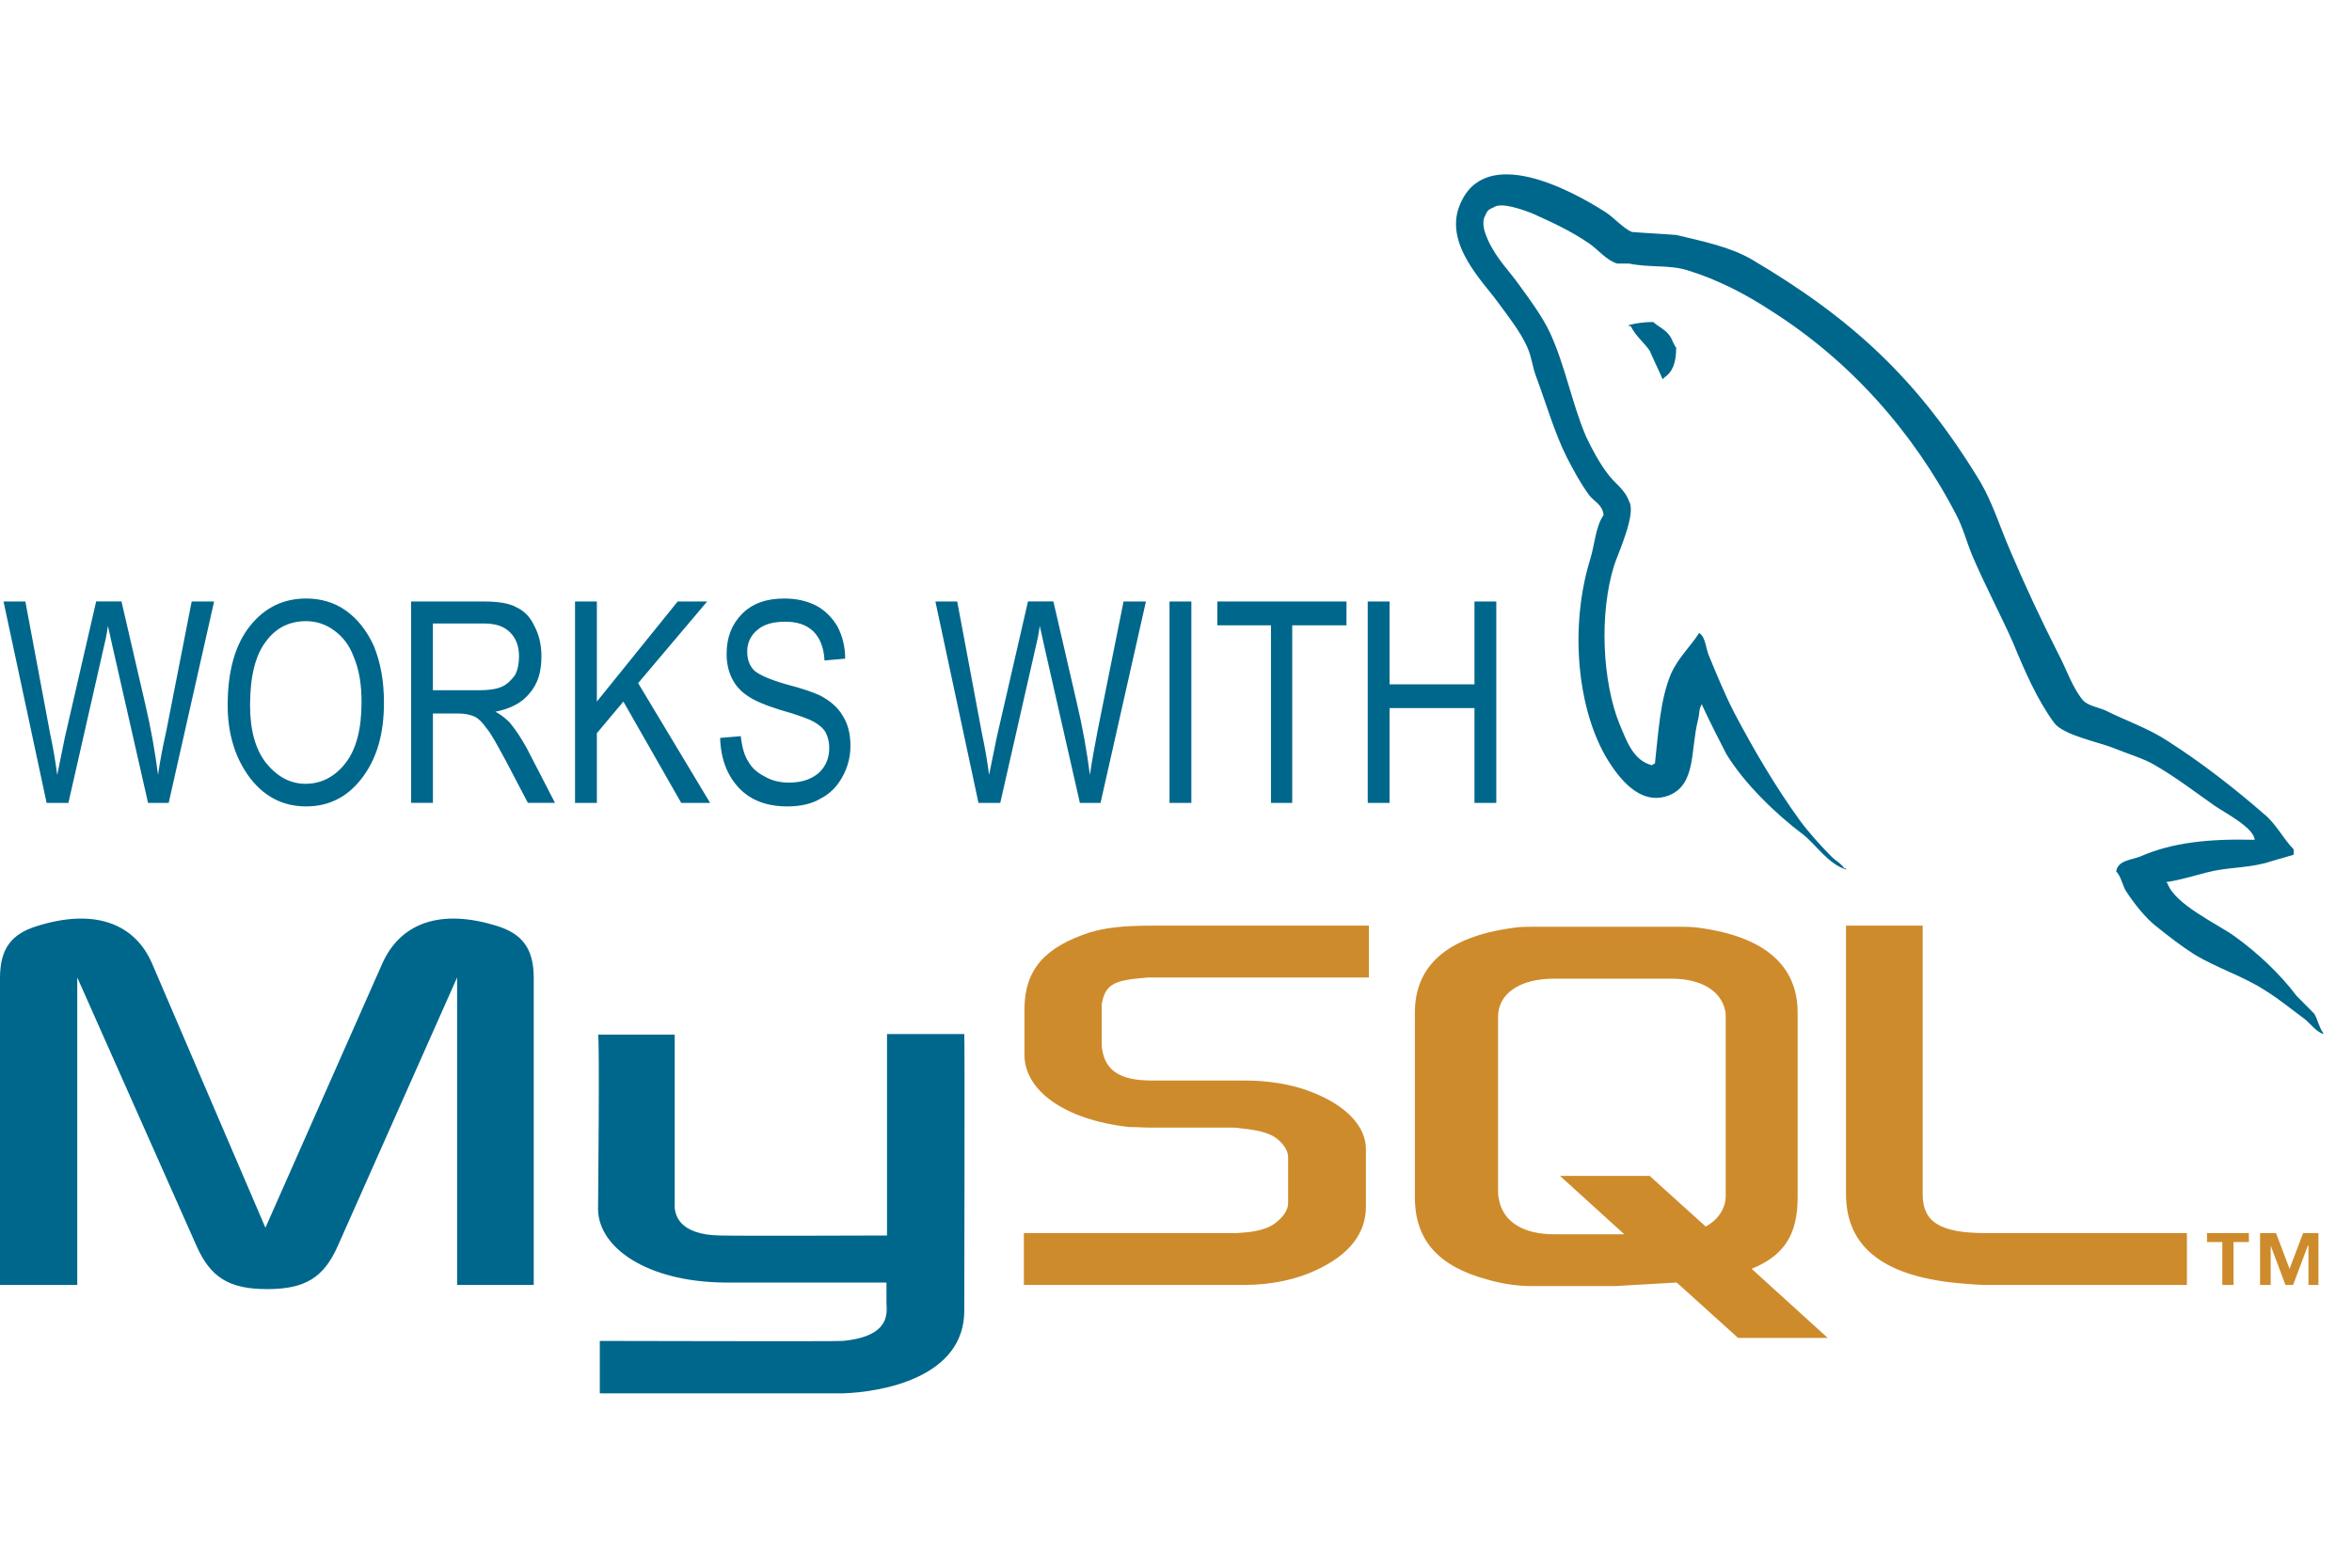
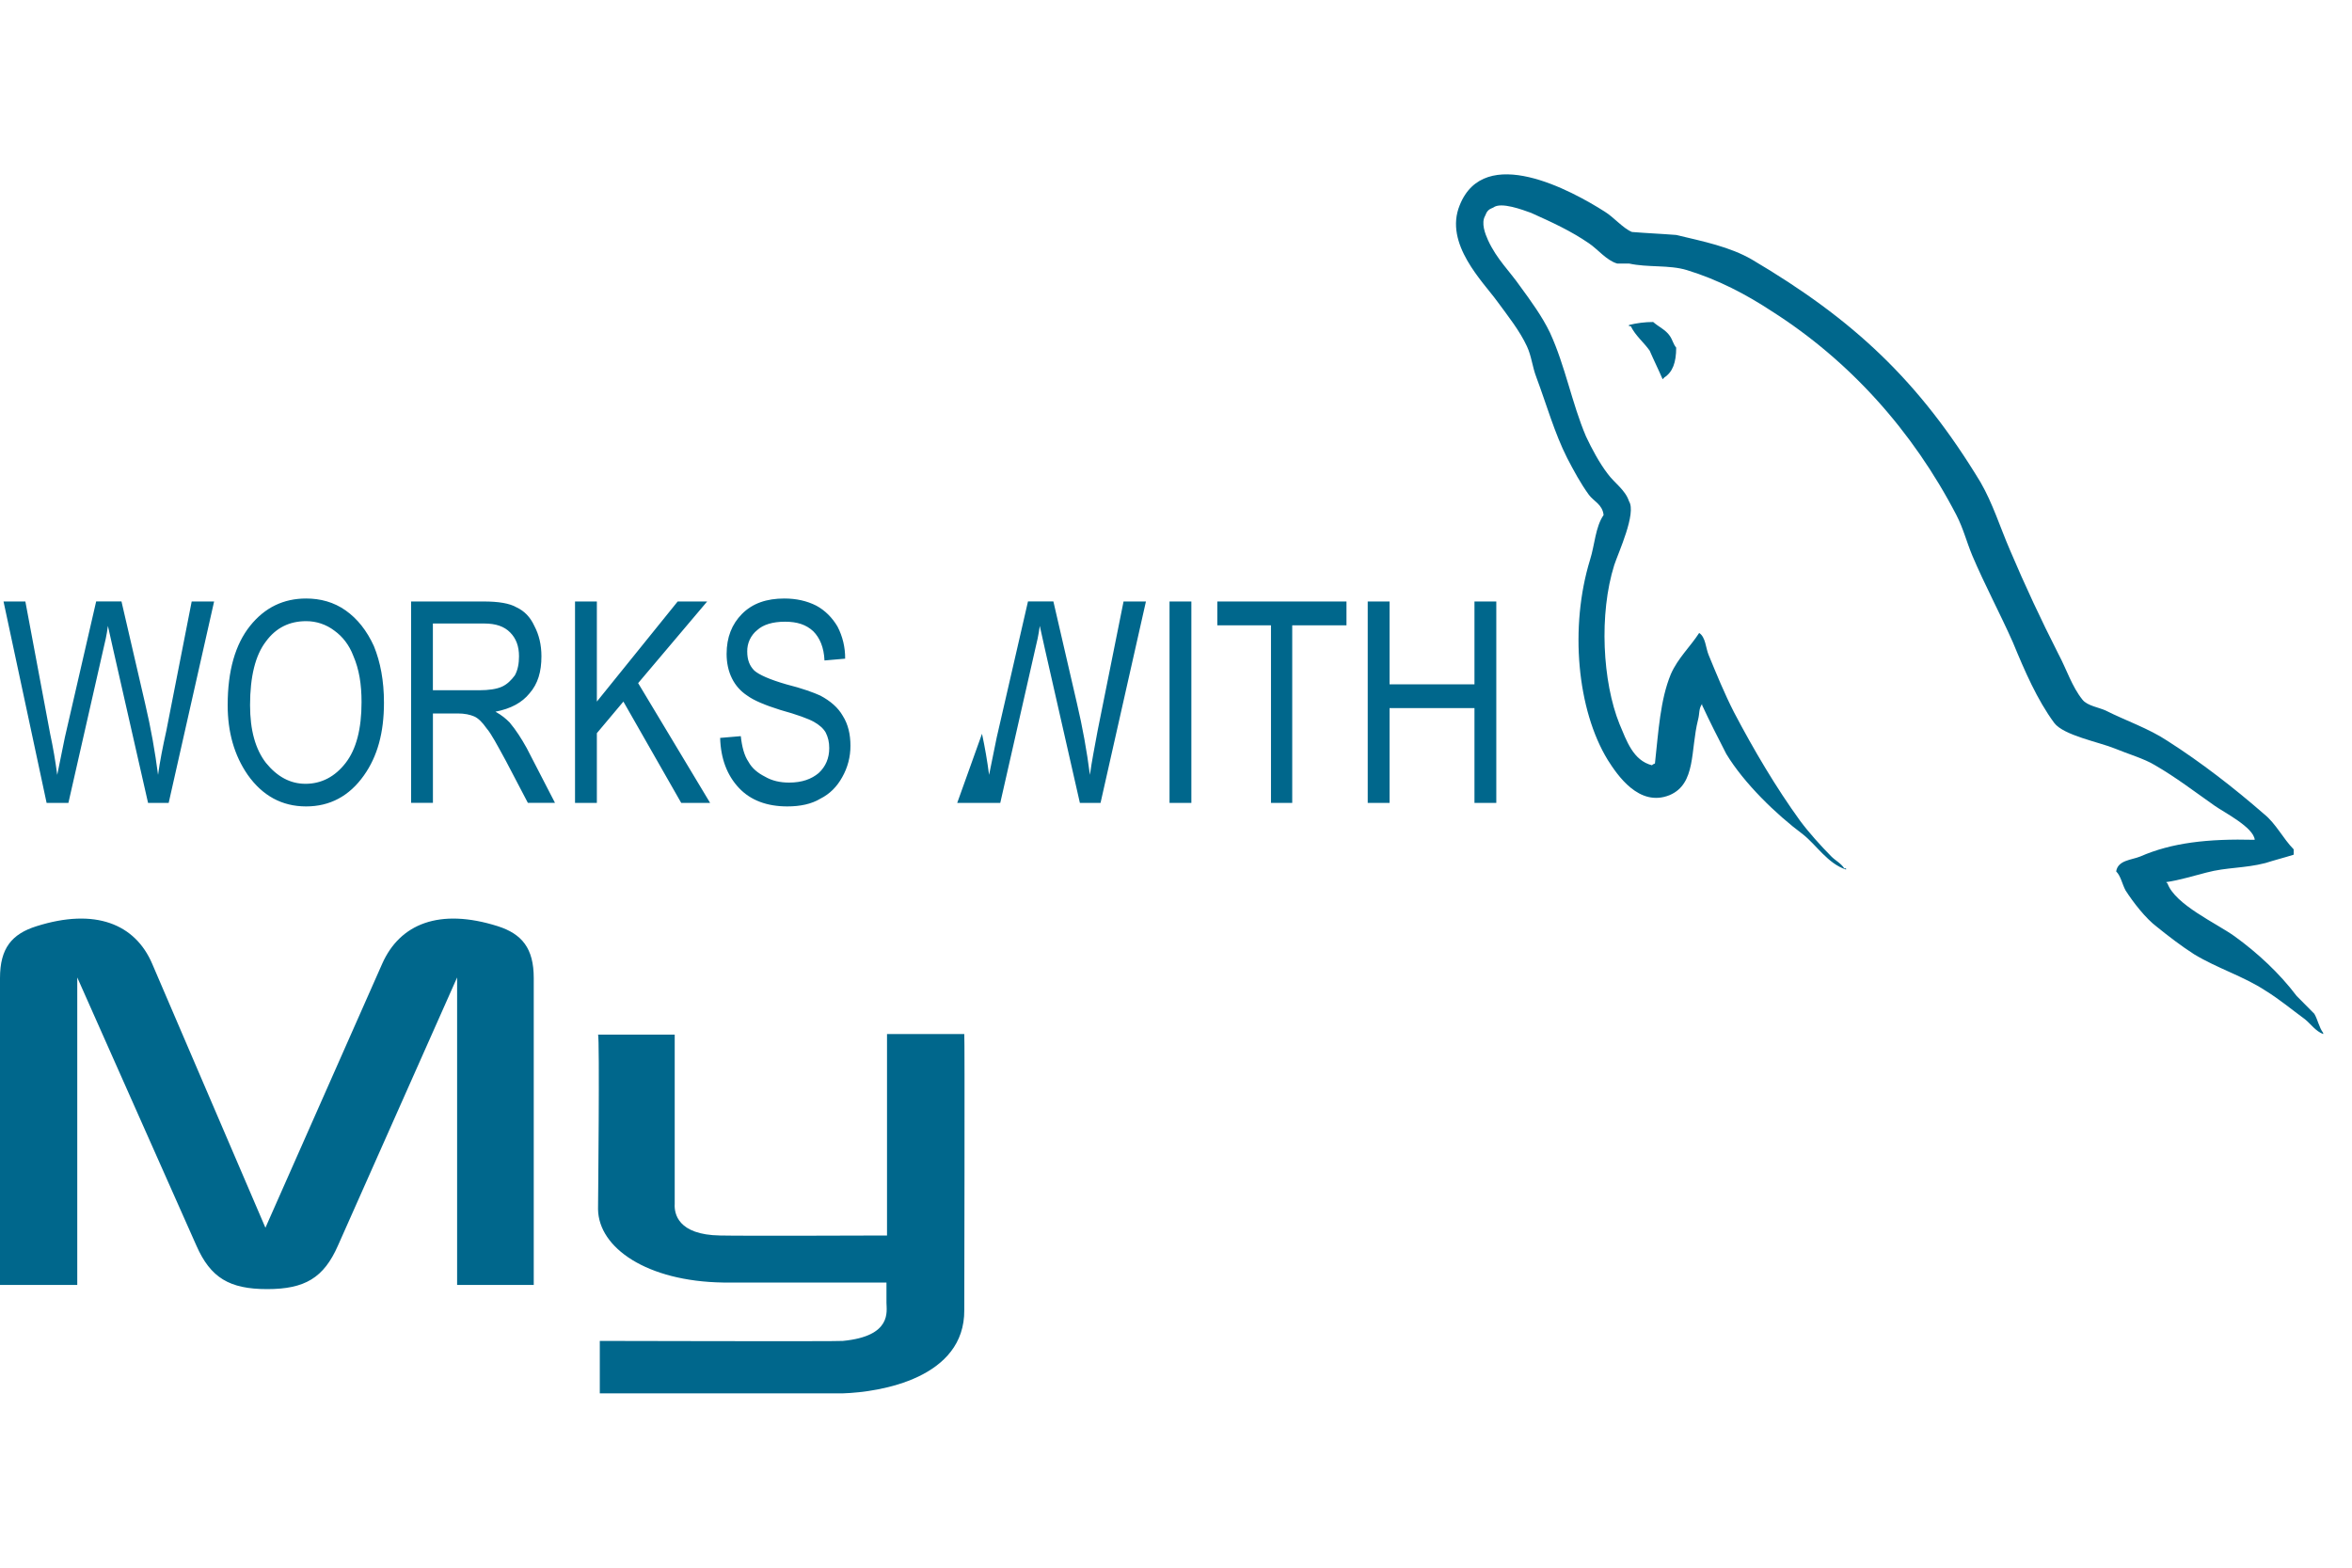
<svg xmlns="http://www.w3.org/2000/svg" width="60" height="40" viewBox="0 0 60 40" fill="none">
  <path fill-rule="evenodd" clip-rule="evenodd" d="M0 32.786H1.971V24.94L5.01 31.782C5.371 32.603 5.853 32.892 6.816 32.892C7.779 32.892 8.26 32.603 8.621 31.782L11.661 24.94V32.786H13.616V24.955C13.616 24.195 13.315 23.83 12.698 23.632C11.209 23.161 10.201 23.572 9.75 24.59L6.771 31.326L3.882 24.59C3.446 23.572 2.423 23.161 0.933 23.632C0.301 23.83 0 24.195 0 24.955V32.786H0ZM15.256 26.399H17.212V30.718C17.197 30.961 17.287 31.508 18.371 31.524C18.912 31.538 22.598 31.524 22.628 31.524V26.384H24.599C24.614 26.384 24.599 33.393 24.599 33.424C24.614 35.157 22.478 35.521 21.5 35.552H15.301V34.214C15.301 34.214 21.485 34.23 21.5 34.214C22.764 34.093 22.614 33.454 22.614 33.241V32.724H18.446C16.505 32.694 15.271 31.842 15.256 30.854C15.256 30.763 15.301 26.445 15.256 26.399ZM57.519 21.428C56.316 21.397 55.398 21.504 54.6 21.853C54.375 21.945 54.029 21.945 53.984 22.234C54.104 22.355 54.134 22.553 54.224 22.72C54.42 23.025 54.736 23.434 55.022 23.648C55.323 23.891 55.639 24.134 55.97 24.347C56.572 24.712 57.234 24.909 57.79 25.275C58.136 25.487 58.467 25.762 58.798 26.005C58.948 26.126 59.069 26.309 59.265 26.384V26.355C59.16 26.218 59.129 26.02 59.039 25.867L58.587 25.411C58.151 24.834 57.594 24.316 57.007 23.891C56.541 23.556 55.488 23.085 55.292 22.538C55.277 22.523 55.262 22.523 55.262 22.507C55.593 22.461 55.985 22.34 56.285 22.264C56.797 22.127 57.263 22.157 57.79 22.021C58.031 21.944 58.271 21.884 58.512 21.808V21.671C58.242 21.397 58.061 21.017 57.76 20.774C56.993 20.105 56.15 19.451 55.293 18.904C54.811 18.584 54.224 18.387 53.713 18.128C53.547 18.052 53.246 18.007 53.126 17.855C52.855 17.52 52.72 17.079 52.509 16.684C52.068 15.817 51.656 14.934 51.276 14.038C51.02 13.445 50.839 12.852 50.524 12.305C48.959 9.72 47.288 8.154 44.686 6.619C44.13 6.299 43.468 6.163 42.76 5.995C42.384 5.965 42.008 5.95 41.632 5.919C41.406 5.828 41.165 5.539 40.94 5.402C40.082 4.855 37.87 3.654 37.238 5.235C36.831 6.223 37.84 7.196 38.201 7.698C38.457 8.048 38.772 8.443 38.953 8.838C39.073 9.097 39.088 9.355 39.194 9.629C39.449 10.313 39.66 11.058 39.976 11.681C40.141 12.001 40.322 12.335 40.532 12.624C40.653 12.791 40.879 12.867 40.908 13.141C40.698 13.445 40.683 13.901 40.563 14.281C40.036 15.999 40.232 18.113 41.014 19.39C41.255 19.77 41.812 20.606 42.594 20.287C43.271 19.998 43.121 19.146 43.316 18.371C43.362 18.204 43.331 18.082 43.421 17.96V17.991C43.617 18.416 43.828 18.827 44.038 19.237C44.49 19.983 45.302 20.773 45.995 21.29C46.34 21.563 46.626 22.035 47.093 22.187V22.156H47.048C46.957 22.02 46.822 21.959 46.717 21.852C46.446 21.578 46.145 21.244 45.919 20.94C45.303 20.088 44.746 19.146 44.234 18.172C43.993 17.701 43.782 17.184 43.588 16.713C43.512 16.531 43.512 16.257 43.346 16.15C43.121 16.5 42.805 16.789 42.624 17.2C42.353 17.854 42.308 18.659 42.218 19.48C42.157 19.511 42.173 19.495 42.142 19.526C41.661 19.404 41.495 18.902 41.315 18.477C40.879 17.397 40.788 15.664 41.18 14.417C41.285 14.098 41.752 13.094 41.556 12.79C41.465 12.502 41.18 12.319 41.014 12.091C40.804 11.818 40.608 11.453 40.458 11.133C40.097 10.282 39.931 9.339 39.54 8.488C39.344 8.077 39.044 7.667 38.788 7.317C38.502 6.906 38.186 6.618 37.961 6.131C37.885 5.964 37.78 5.69 37.885 5.508C37.93 5.386 37.976 5.34 38.095 5.295C38.291 5.143 38.848 5.356 39.058 5.431C39.6 5.675 40.066 5.888 40.533 6.207C40.759 6.359 40.985 6.647 41.255 6.724H41.557C42.038 6.83 42.579 6.754 43.031 6.891C43.828 7.134 44.55 7.514 45.197 7.94C47.183 9.202 48.794 10.996 49.907 13.14C50.087 13.49 50.162 13.809 50.313 14.174C50.629 14.919 51.035 15.679 51.351 16.394C51.652 17.124 51.968 17.854 52.404 18.446C52.645 18.765 53.547 18.933 53.954 19.1C54.24 19.221 54.706 19.358 54.977 19.526C55.504 19.83 56 20.21 56.497 20.559C56.737 20.729 57.489 21.108 57.519 21.428Z" fill="#00678C" />
  <path fill-rule="evenodd" clip-rule="evenodd" d="M42.173 8.216C41.965 8.216 41.758 8.242 41.556 8.292V8.322H41.601C41.721 8.566 41.932 8.733 42.083 8.946C42.188 9.189 42.309 9.432 42.414 9.676L42.459 9.63C42.669 9.493 42.76 9.25 42.76 8.87C42.684 8.779 42.669 8.672 42.594 8.566C42.489 8.413 42.309 8.337 42.173 8.216Z" fill="#00678C" />
-   <path fill-rule="evenodd" clip-rule="evenodd" d="M26.119 32.785H31.761C32.423 32.785 33.07 32.648 33.581 32.405C34.424 32.01 34.845 31.478 34.845 30.778V29.319C34.845 28.757 34.364 28.209 33.447 27.859C32.95 27.662 32.348 27.57 31.761 27.57H29.384C28.587 27.57 28.21 27.327 28.12 26.795C28.105 26.735 28.105 26.674 28.105 26.613V25.716C28.105 25.655 28.105 25.609 28.12 25.549C28.21 25.138 28.421 25.016 29.113 24.956C29.173 24.956 29.248 24.94 29.309 24.94H34.921V23.618H29.399C28.602 23.618 28.195 23.678 27.819 23.785C26.646 24.165 26.134 24.743 26.134 25.762V26.917C26.134 27.814 27.142 28.574 28.812 28.757C29.008 28.757 29.189 28.772 29.384 28.772H31.415C31.491 28.772 31.566 28.772 31.625 28.787C32.258 28.848 32.513 28.954 32.709 29.182C32.814 29.303 32.86 29.41 32.86 29.547V30.703C32.86 30.84 32.769 31.022 32.574 31.174C32.408 31.326 32.122 31.418 31.746 31.448C31.671 31.448 31.611 31.463 31.535 31.463H26.119V32.785ZM47.093 30.474C47.093 31.842 48.086 32.602 50.117 32.754C50.297 32.77 50.493 32.785 50.673 32.785H55.789V31.462H50.643C49.484 31.462 49.048 31.173 49.048 30.474V23.617H47.092V30.474H47.093ZM36.094 30.55V25.837C36.094 24.636 36.921 23.906 38.577 23.678C38.742 23.647 38.938 23.647 39.103 23.647H42.834C43.015 23.647 43.181 23.647 43.376 23.678C45.016 23.906 45.858 24.636 45.858 25.837V30.55C45.858 31.523 45.498 32.04 44.685 32.374L46.626 34.138H44.339L42.774 32.724L41.194 32.815H39.103C38.742 32.815 38.366 32.77 37.944 32.648C36.696 32.313 36.094 31.645 36.094 30.55ZM38.216 30.429C38.216 30.505 38.231 30.565 38.246 30.642C38.366 31.189 38.878 31.493 39.645 31.493H41.436L39.796 30.003H42.083L43.512 31.295C43.768 31.158 43.948 30.945 44.008 30.672C44.023 30.596 44.023 30.535 44.023 30.474V25.944C44.023 25.898 44.023 25.837 44.008 25.776C43.888 25.259 43.377 24.971 42.624 24.971H39.645C38.772 24.971 38.216 25.351 38.216 25.944L38.216 30.429ZM56.692 32.785H56.978V31.691H57.369V31.462H56.301V31.691H56.692V32.785ZM58.889 32.785H59.144V31.462H58.753L58.407 32.375L58.062 31.462H57.655V32.785H57.926V31.782L58.302 32.785H58.498L58.874 31.782H58.889V32.785H58.889Z" fill="#CE8B2C" />
-   <path fill-rule="evenodd" clip-rule="evenodd" d="M1.189 20.486L0.09 15.347H0.647L1.279 18.722C1.354 19.071 1.414 19.421 1.46 19.771L1.655 18.813L2.453 15.346H3.099L3.701 17.946C3.852 18.585 3.957 19.193 4.032 19.771C4.077 19.436 4.152 19.056 4.243 18.646L4.89 15.347H5.462L4.303 20.486H3.777L2.889 16.578L2.753 15.97C2.723 16.198 2.678 16.396 2.633 16.578L1.745 20.486H1.189ZM5.808 17.992C5.808 17.11 6.003 16.441 6.379 15.97C6.756 15.498 7.237 15.271 7.809 15.271C8.17 15.271 8.516 15.362 8.817 15.575C9.118 15.787 9.358 16.091 9.539 16.487C9.705 16.897 9.795 17.368 9.795 17.931C9.795 18.691 9.63 19.299 9.283 19.786C8.907 20.318 8.411 20.576 7.809 20.576C7.192 20.576 6.695 20.303 6.319 19.77C5.973 19.269 5.808 18.676 5.808 17.992ZM6.379 17.992C6.379 18.631 6.515 19.117 6.786 19.467C7.072 19.817 7.403 19.999 7.794 19.999C8.2 19.999 8.546 19.817 8.817 19.467C9.088 19.117 9.223 18.6 9.223 17.916C9.223 17.46 9.163 17.08 9.012 16.731C8.907 16.457 8.742 16.244 8.531 16.092C8.323 15.933 8.069 15.848 7.809 15.849C7.387 15.849 7.041 16.016 6.785 16.366C6.515 16.715 6.379 17.262 6.379 17.992ZM10.487 20.486V15.347H12.337C12.713 15.347 12.999 15.392 13.18 15.498C13.376 15.59 13.526 15.742 13.631 15.97C13.752 16.198 13.812 16.456 13.812 16.745C13.812 17.141 13.722 17.445 13.511 17.688C13.315 17.931 13.03 18.083 12.639 18.159C12.804 18.25 12.909 18.342 13 18.433C13.165 18.63 13.301 18.843 13.436 19.086L14.158 20.485H13.466L12.909 19.421C12.684 19.01 12.533 18.721 12.413 18.584C12.308 18.433 12.202 18.326 12.097 18.28C11.992 18.235 11.856 18.204 11.676 18.204H11.044V20.485H10.487V20.486ZM11.043 17.612H12.217C12.473 17.612 12.668 17.582 12.804 17.521C12.939 17.46 13.044 17.353 13.134 17.232C13.21 17.095 13.24 16.927 13.24 16.745C13.24 16.487 13.165 16.289 13.014 16.137C12.864 15.985 12.653 15.909 12.352 15.909H11.043L11.043 17.612ZM14.669 20.486V15.347H15.226V17.901L17.288 15.347H18.04L16.279 17.43L18.115 20.486H17.378L15.903 17.901L15.226 18.707V20.486H14.669ZM18.371 18.828L18.898 18.783C18.927 19.056 18.988 19.284 19.093 19.436C19.183 19.604 19.334 19.725 19.514 19.816C19.695 19.923 19.905 19.968 20.131 19.968C20.462 19.968 20.703 19.877 20.884 19.725C21.064 19.558 21.154 19.345 21.154 19.087C21.154 18.935 21.125 18.813 21.064 18.691C21.004 18.585 20.898 18.494 20.763 18.418C20.628 18.342 20.342 18.235 19.905 18.114C19.514 17.992 19.228 17.87 19.063 17.749C18.895 17.64 18.76 17.488 18.672 17.308C18.581 17.125 18.536 16.913 18.536 16.685C18.536 16.259 18.672 15.924 18.927 15.666C19.198 15.392 19.559 15.271 20.01 15.271C20.311 15.271 20.582 15.331 20.823 15.453C21.048 15.575 21.229 15.757 21.364 15.985C21.496 16.238 21.563 16.52 21.56 16.806L21.033 16.852C21.018 16.517 20.913 16.274 20.747 16.107C20.566 15.939 20.341 15.863 20.025 15.863C19.709 15.863 19.468 15.939 19.318 16.076C19.236 16.141 19.171 16.225 19.126 16.32C19.082 16.415 19.06 16.519 19.062 16.624C19.062 16.837 19.122 16.989 19.243 17.11C19.363 17.217 19.634 17.338 20.055 17.46C20.476 17.566 20.762 17.673 20.928 17.749C21.184 17.886 21.379 18.053 21.5 18.266C21.635 18.479 21.695 18.737 21.695 19.026C21.697 19.309 21.624 19.587 21.484 19.832C21.349 20.075 21.168 20.258 20.927 20.379C20.702 20.515 20.416 20.576 20.085 20.576C19.573 20.576 19.152 20.425 18.851 20.105C18.55 19.786 18.386 19.36 18.371 18.828ZM24.961 20.486L23.862 15.347H24.419L25.051 18.722C25.126 19.071 25.186 19.421 25.232 19.771L25.427 18.813L26.224 15.346H26.872L27.473 17.946C27.615 18.548 27.725 19.157 27.804 19.771C27.849 19.436 27.925 19.056 28 18.646L28.662 15.347H29.233L28.075 20.486H27.548L26.66 16.578L26.525 15.97C26.495 16.198 26.45 16.396 26.405 16.578L25.517 20.486H24.961ZM29.835 20.486V15.347H30.392V20.486H29.835ZM32.423 20.486V15.955H31.054V15.347H34.349V15.955H32.965V20.486H32.423ZM34.891 20.486V15.347H35.448V17.46H37.614V15.347H38.171V20.486H37.614V18.068H35.448V20.486H34.891Z" fill="#00678C" />
+   <path fill-rule="evenodd" clip-rule="evenodd" d="M1.189 20.486L0.09 15.347H0.647L1.279 18.722C1.354 19.071 1.414 19.421 1.46 19.771L1.655 18.813L2.453 15.346H3.099L3.701 17.946C3.852 18.585 3.957 19.193 4.032 19.771C4.077 19.436 4.152 19.056 4.243 18.646L4.89 15.347H5.462L4.303 20.486H3.777L2.889 16.578L2.753 15.97C2.723 16.198 2.678 16.396 2.633 16.578L1.745 20.486H1.189ZM5.808 17.992C5.808 17.11 6.003 16.441 6.379 15.97C6.756 15.498 7.237 15.271 7.809 15.271C8.17 15.271 8.516 15.362 8.817 15.575C9.118 15.787 9.358 16.091 9.539 16.487C9.705 16.897 9.795 17.368 9.795 17.931C9.795 18.691 9.63 19.299 9.283 19.786C8.907 20.318 8.411 20.576 7.809 20.576C7.192 20.576 6.695 20.303 6.319 19.77C5.973 19.269 5.808 18.676 5.808 17.992ZM6.379 17.992C6.379 18.631 6.515 19.117 6.786 19.467C7.072 19.817 7.403 19.999 7.794 19.999C8.2 19.999 8.546 19.817 8.817 19.467C9.088 19.117 9.223 18.6 9.223 17.916C9.223 17.46 9.163 17.08 9.012 16.731C8.907 16.457 8.742 16.244 8.531 16.092C8.323 15.933 8.069 15.848 7.809 15.849C7.387 15.849 7.041 16.016 6.785 16.366C6.515 16.715 6.379 17.262 6.379 17.992ZM10.487 20.486V15.347H12.337C12.713 15.347 12.999 15.392 13.18 15.498C13.376 15.59 13.526 15.742 13.631 15.97C13.752 16.198 13.812 16.456 13.812 16.745C13.812 17.141 13.722 17.445 13.511 17.688C13.315 17.931 13.03 18.083 12.639 18.159C12.804 18.25 12.909 18.342 13 18.433C13.165 18.63 13.301 18.843 13.436 19.086L14.158 20.485H13.466L12.909 19.421C12.684 19.01 12.533 18.721 12.413 18.584C12.308 18.433 12.202 18.326 12.097 18.28C11.992 18.235 11.856 18.204 11.676 18.204H11.044V20.485H10.487V20.486ZM11.043 17.612H12.217C12.473 17.612 12.668 17.582 12.804 17.521C12.939 17.46 13.044 17.353 13.134 17.232C13.21 17.095 13.24 16.927 13.24 16.745C13.24 16.487 13.165 16.289 13.014 16.137C12.864 15.985 12.653 15.909 12.352 15.909H11.043L11.043 17.612ZM14.669 20.486V15.347H15.226V17.901L17.288 15.347H18.04L16.279 17.43L18.115 20.486H17.378L15.903 17.901L15.226 18.707V20.486H14.669ZM18.371 18.828L18.898 18.783C18.927 19.056 18.988 19.284 19.093 19.436C19.183 19.604 19.334 19.725 19.514 19.816C19.695 19.923 19.905 19.968 20.131 19.968C20.462 19.968 20.703 19.877 20.884 19.725C21.064 19.558 21.154 19.345 21.154 19.087C21.154 18.935 21.125 18.813 21.064 18.691C21.004 18.585 20.898 18.494 20.763 18.418C20.628 18.342 20.342 18.235 19.905 18.114C19.514 17.992 19.228 17.87 19.063 17.749C18.895 17.64 18.76 17.488 18.672 17.308C18.581 17.125 18.536 16.913 18.536 16.685C18.536 16.259 18.672 15.924 18.927 15.666C19.198 15.392 19.559 15.271 20.01 15.271C20.311 15.271 20.582 15.331 20.823 15.453C21.048 15.575 21.229 15.757 21.364 15.985C21.496 16.238 21.563 16.52 21.56 16.806L21.033 16.852C21.018 16.517 20.913 16.274 20.747 16.107C20.566 15.939 20.341 15.863 20.025 15.863C19.709 15.863 19.468 15.939 19.318 16.076C19.236 16.141 19.171 16.225 19.126 16.32C19.082 16.415 19.06 16.519 19.062 16.624C19.062 16.837 19.122 16.989 19.243 17.11C19.363 17.217 19.634 17.338 20.055 17.46C20.476 17.566 20.762 17.673 20.928 17.749C21.184 17.886 21.379 18.053 21.5 18.266C21.635 18.479 21.695 18.737 21.695 19.026C21.697 19.309 21.624 19.587 21.484 19.832C21.349 20.075 21.168 20.258 20.927 20.379C20.702 20.515 20.416 20.576 20.085 20.576C19.573 20.576 19.152 20.425 18.851 20.105C18.55 19.786 18.386 19.36 18.371 18.828ZM24.961 20.486H24.419L25.051 18.722C25.126 19.071 25.186 19.421 25.232 19.771L25.427 18.813L26.224 15.346H26.872L27.473 17.946C27.615 18.548 27.725 19.157 27.804 19.771C27.849 19.436 27.925 19.056 28 18.646L28.662 15.347H29.233L28.075 20.486H27.548L26.66 16.578L26.525 15.97C26.495 16.198 26.45 16.396 26.405 16.578L25.517 20.486H24.961ZM29.835 20.486V15.347H30.392V20.486H29.835ZM32.423 20.486V15.955H31.054V15.347H34.349V15.955H32.965V20.486H32.423ZM34.891 20.486V15.347H35.448V17.46H37.614V15.347H38.171V20.486H37.614V18.068H35.448V20.486H34.891Z" fill="#00678C" />
</svg>